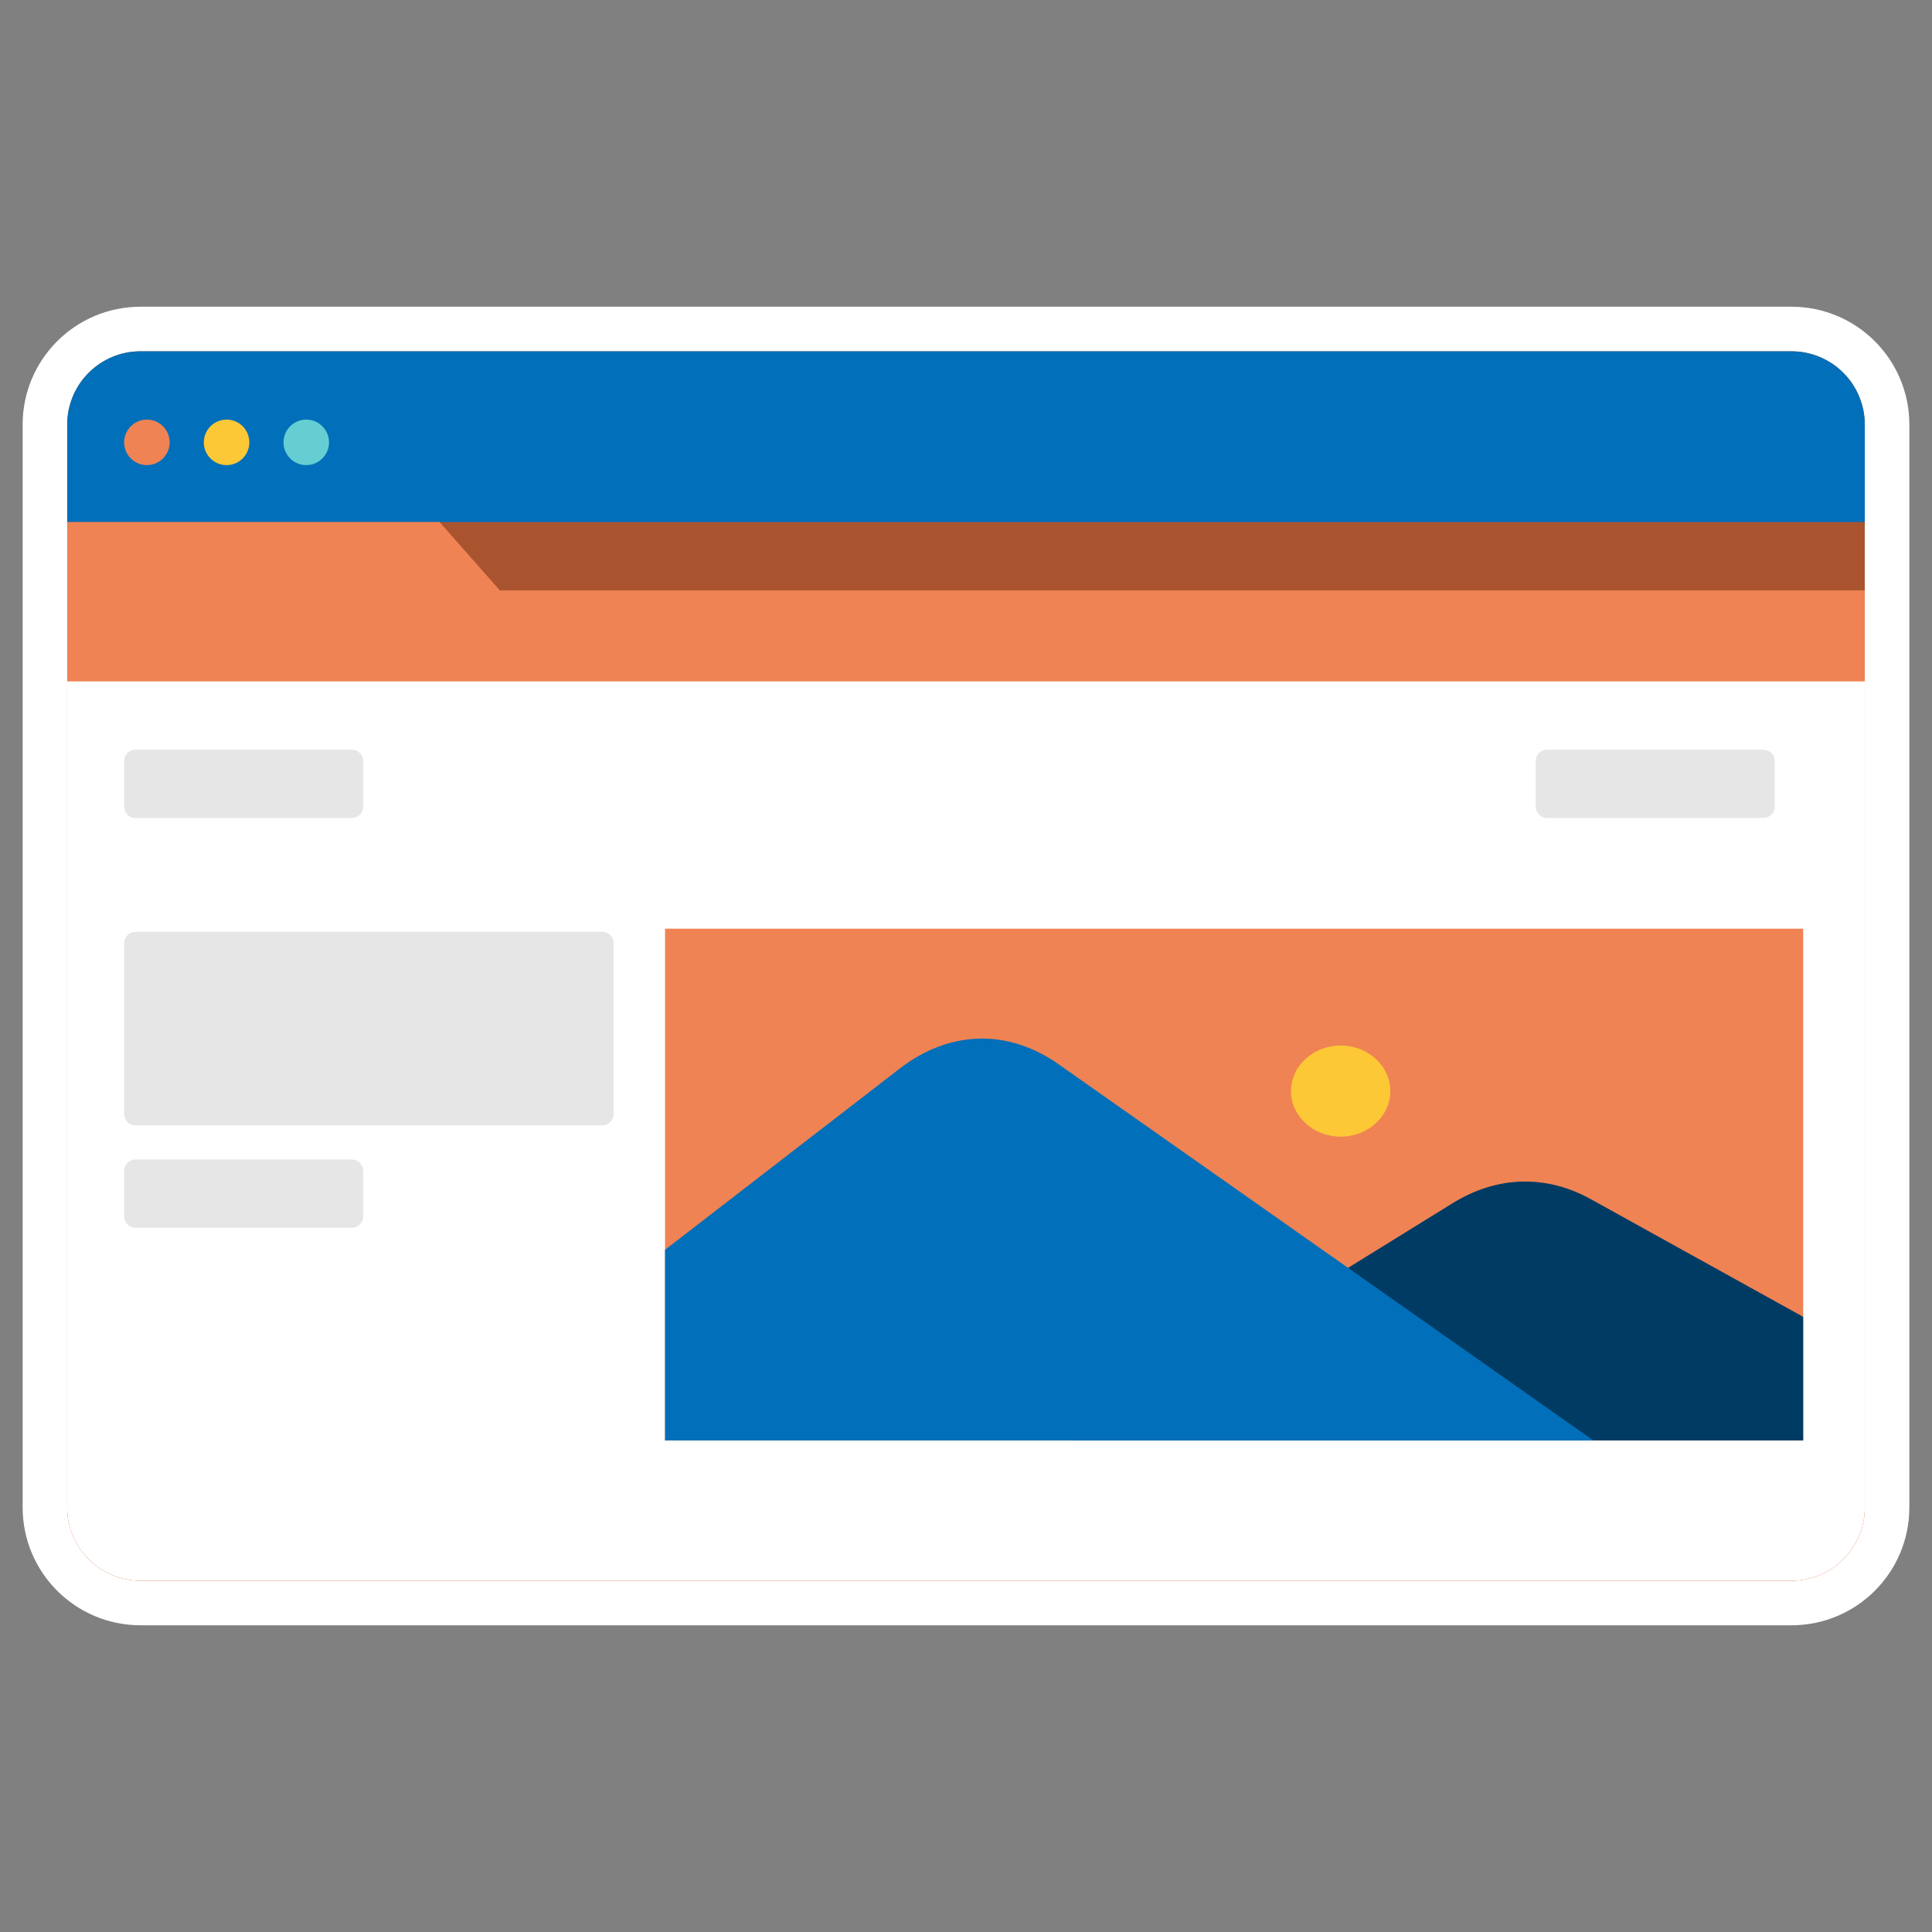
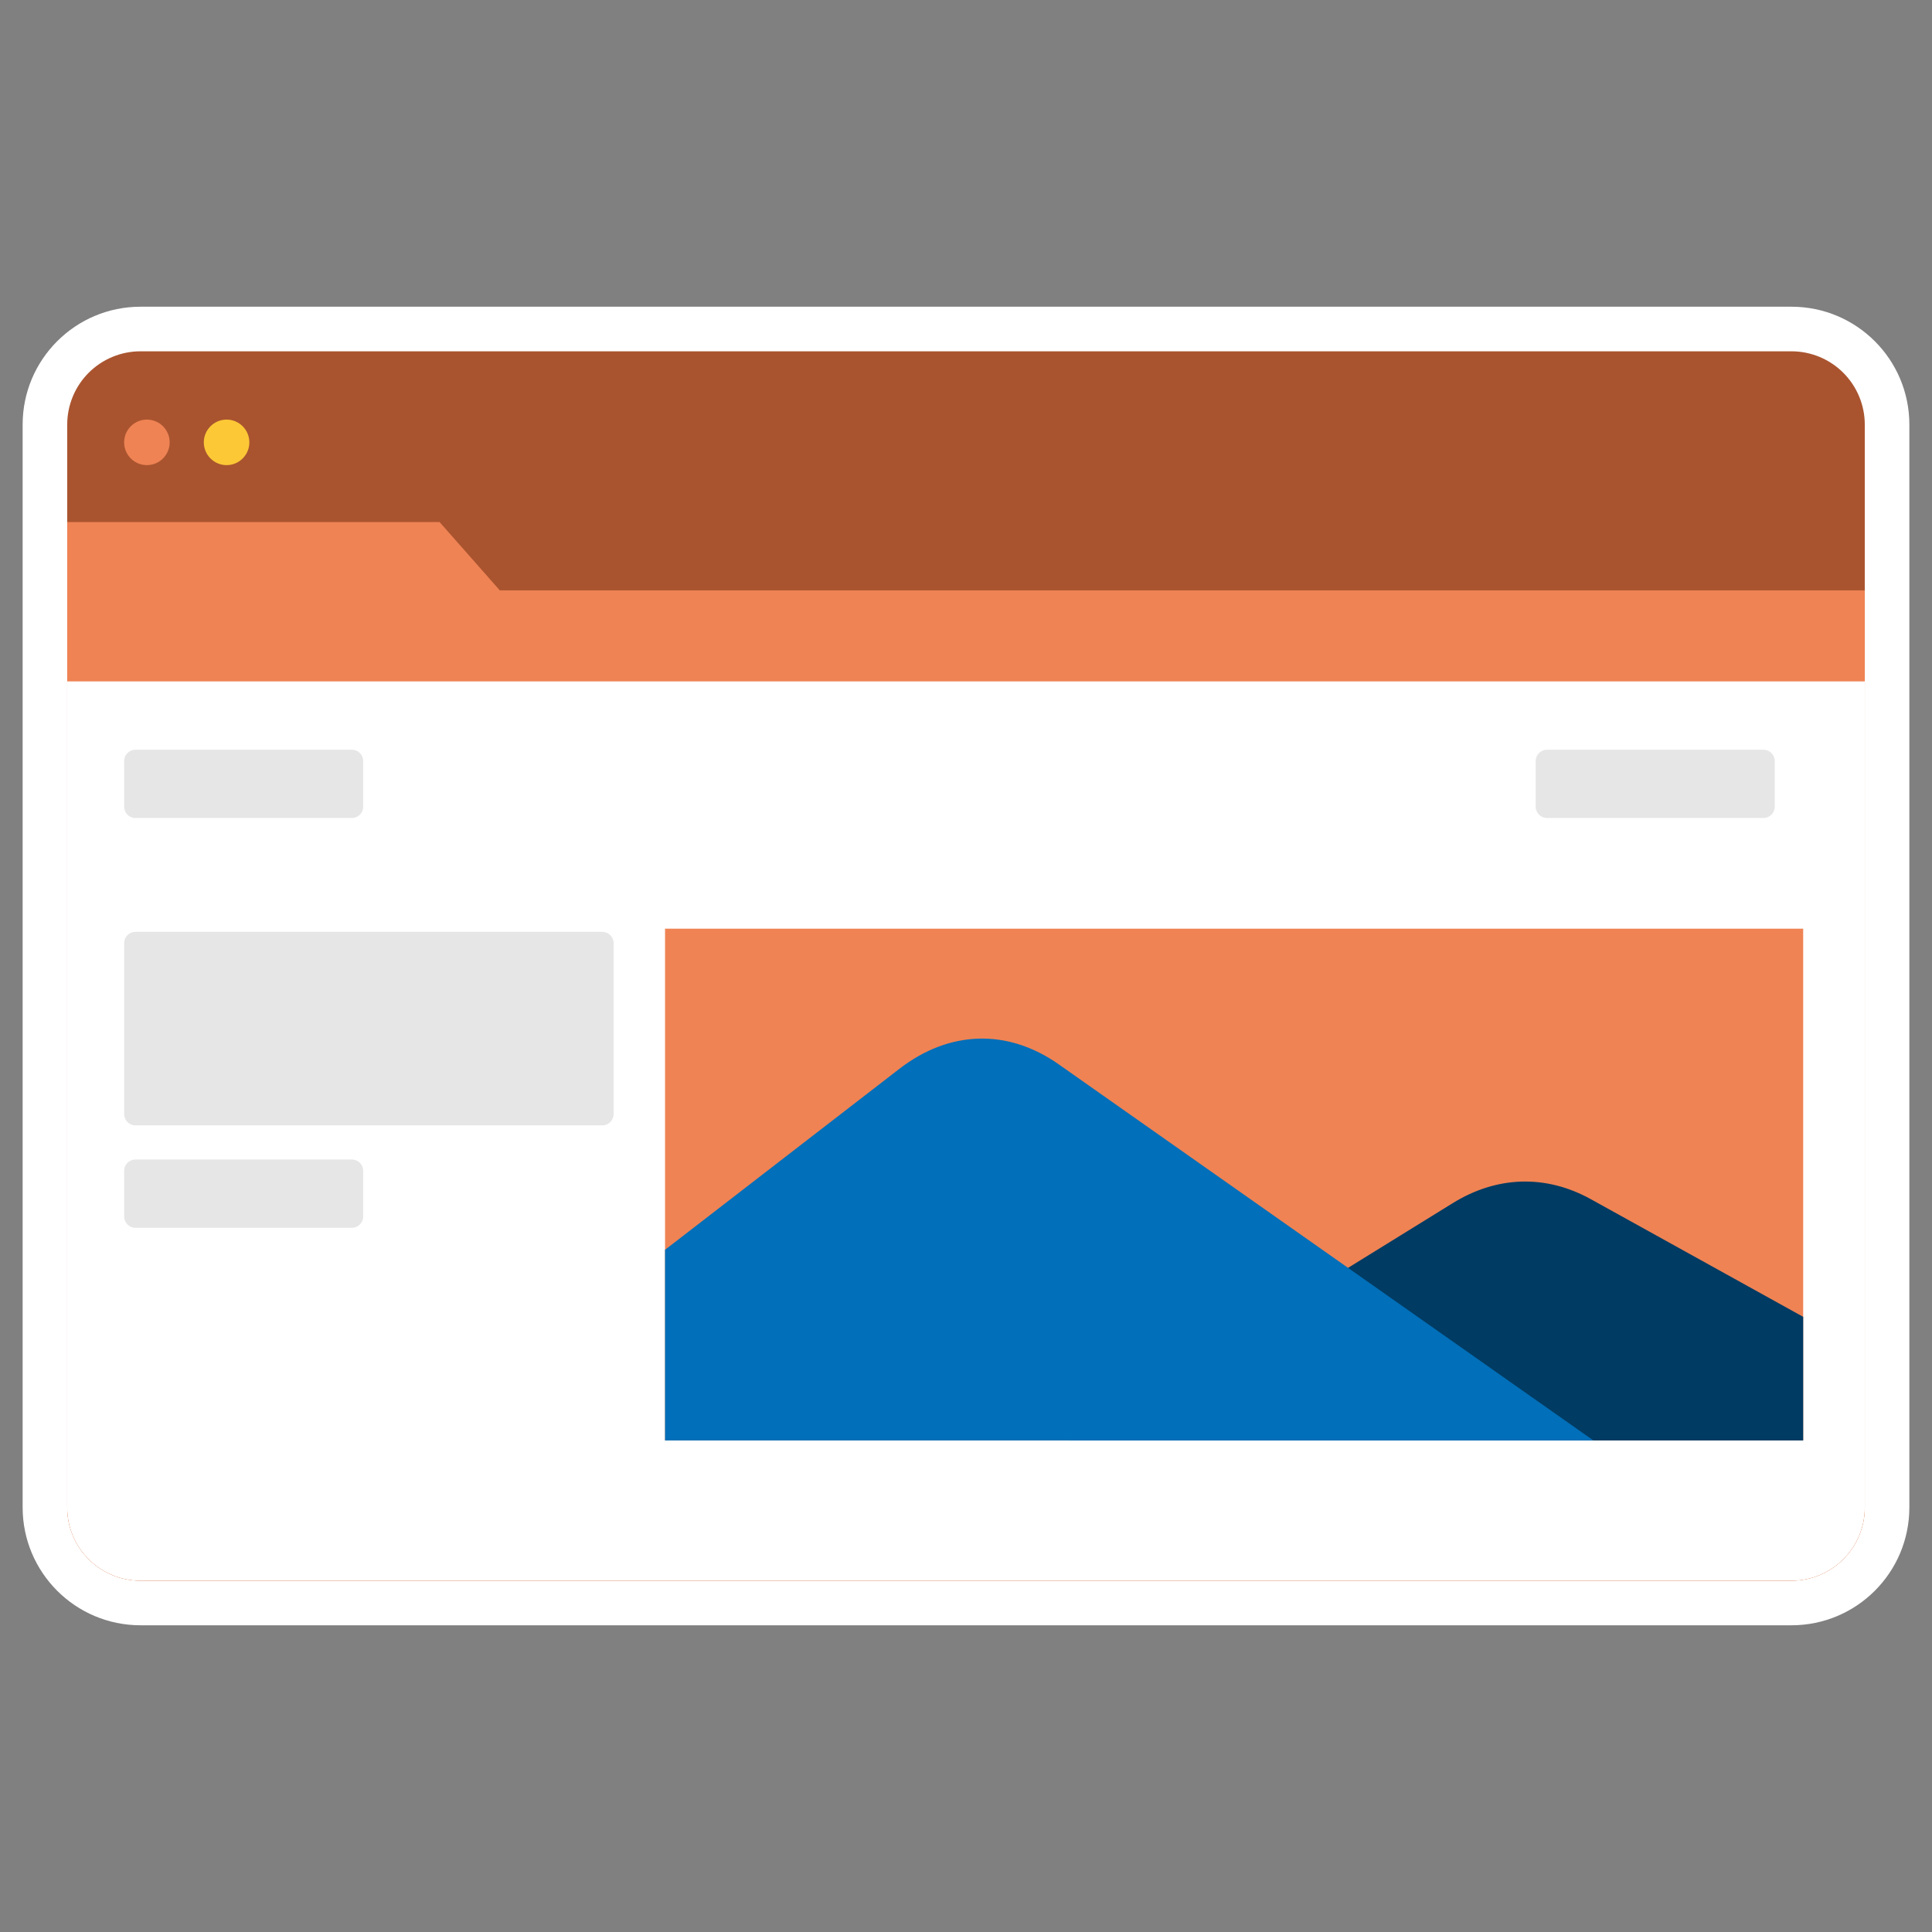
<svg xmlns="http://www.w3.org/2000/svg" width="512" height="512" viewBox="0 0 512 512" fill="none">
  <rect x="0" y="0" width="512" height="512" fill="#808080" stroke="none" />
  <path d="M474.759 81.283H37.241C19.987 81.283 6 95.27 6 112.524V399.476C6 416.73 19.987 430.717 37.241 430.717H474.759C492.013 430.717 506 416.73 506 399.476V112.524C506 95.27 492.013 81.283 474.759 81.283Z" fill="white" />
  <path d="M494.187 112.524V399.477C494.184 404.628 492.136 409.568 488.493 413.21C484.85 416.852 479.91 418.898 474.759 418.9H37.241C34.689 418.902 32.162 418.4 29.804 417.425C27.447 416.449 25.304 415.018 23.5 413.214C21.695 411.41 20.265 409.267 19.289 406.909C18.313 404.552 17.811 402.025 17.813 399.473V112.524C17.812 109.973 18.314 107.446 19.29 105.088C20.265 102.731 21.697 100.589 23.501 98.785C25.305 96.981 27.448 95.55 29.805 94.575C32.163 93.6 34.69 93.098 37.241 93.1H474.759C479.91 93.102 484.851 95.148 488.494 98.791C492.137 102.433 494.184 107.373 494.187 112.524Z" fill="#A9542F" />
-   <path d="M494.187 112.524V138.347H17.813V112.524C17.812 109.973 18.314 107.446 19.29 105.088C20.265 102.731 21.697 100.589 23.501 98.785C25.305 96.981 27.448 95.55 29.805 94.575C32.163 93.6 34.69 93.098 37.241 93.1H474.759C479.91 93.102 484.851 95.148 488.494 98.791C492.137 102.433 494.184 107.373 494.187 112.524Z" fill="#016FB9" />
  <path d="M38.93 123.263C42.262 123.263 44.963 120.562 44.963 117.23C44.963 113.898 42.262 111.197 38.93 111.197C35.598 111.197 32.897 113.898 32.897 117.23C32.897 120.562 35.598 123.263 38.93 123.263Z" fill="#EF8354" />
  <path d="M60.047 123.263C63.379 123.263 66.08 120.562 66.08 117.23C66.08 113.898 63.379 111.197 60.047 111.197C56.715 111.197 54.014 113.898 54.014 117.23C54.014 120.562 56.715 123.263 60.047 123.263Z" fill="#FCC836" />
-   <path d="M81.165 123.263C84.497 123.263 87.198 120.562 87.198 117.23C87.198 113.898 84.497 111.197 81.165 111.197C77.833 111.197 75.132 113.898 75.132 117.23C75.132 120.562 77.833 123.263 81.165 123.263Z" fill="#65CED2" />
  <path d="M494.187 156.448V399.477C494.184 404.628 492.136 409.568 488.493 413.21C484.85 416.852 479.91 418.898 474.759 418.9H37.241C34.689 418.902 32.162 418.4 29.804 417.425C27.447 416.449 25.304 415.018 23.5 413.214C21.695 411.41 20.265 409.267 19.289 406.91C18.313 404.552 17.811 402.025 17.813 399.473V138.347H116.491L132.449 156.447L494.187 156.448Z" fill="#EF8354" />
  <path d="M494.187 180.582V399.482C494.183 404.632 492.134 409.571 488.491 413.211C484.849 416.852 479.909 418.898 474.759 418.9H37.241C34.689 418.902 32.162 418.4 29.804 417.425C27.447 416.449 25.304 415.018 23.5 413.214C21.695 411.41 20.265 409.267 19.289 406.909C18.313 404.552 17.811 402.025 17.813 399.473V180.582H494.187Z" fill="white" />
  <path d="M93.249 198.682H35.897C34.24 198.682 32.897 200.025 32.897 201.682V213.782C32.897 215.439 34.24 216.782 35.897 216.782H93.249C94.906 216.782 96.249 215.439 96.249 213.782V201.682C96.249 200.025 94.906 198.682 93.249 198.682Z" fill="#E6E6E6" />
  <path d="M159.617 246.95H35.897C34.24 246.95 32.897 248.293 32.897 249.95V295.235C32.897 296.892 34.24 298.235 35.897 298.235H159.617C161.274 298.235 162.617 296.892 162.617 295.235V249.95C162.617 248.293 161.274 246.95 159.617 246.95Z" fill="#E6E6E6" />
  <path d="M93.249 307.285H35.897C34.24 307.285 32.897 308.628 32.897 310.285V322.385C32.897 324.042 34.24 325.385 35.897 325.385H93.249C94.906 325.385 96.249 324.042 96.249 322.385V310.285C96.249 308.628 94.906 307.285 93.249 307.285Z" fill="#E6E6E6" />
  <path d="M467.325 198.682H409.973C408.316 198.682 406.973 200.025 406.973 201.682V213.782C406.973 215.439 408.316 216.782 409.973 216.782H467.325C468.982 216.782 470.325 215.439 470.325 213.782V201.682C470.325 200.025 468.982 198.682 467.325 198.682Z" fill="#E6E6E6" />
  <path d="M176.242 246.11H477.861V381.729H176.242V246.11Z" fill="#EF8354" />
-   <path d="M477.861 348.974L421.612 317.809C409.721 311.221 396.732 311.587 384.997 318.841L283.263 381.73H477.863L477.861 348.974Z" fill="#003B63" />
+   <path d="M477.861 348.974L421.612 317.809C409.721 311.221 396.732 311.587 384.997 318.841L283.263 381.73H477.863L477.861 348.974" fill="#003B63" />
  <path d="M176.242 331.207L238.357 283.242C251.619 273 267.067 272.564 280.557 282.049L422.267 381.73H176.242V331.207Z" fill="#016FB9" />
-   <path d="M355.289 301.22C362.555 301.22 368.446 295.814 368.446 289.145C368.446 282.476 362.555 277.07 355.289 277.07C348.023 277.07 342.132 282.476 342.132 289.145C342.132 295.814 348.023 301.22 355.289 301.22Z" fill="#FCC836" />
</svg>